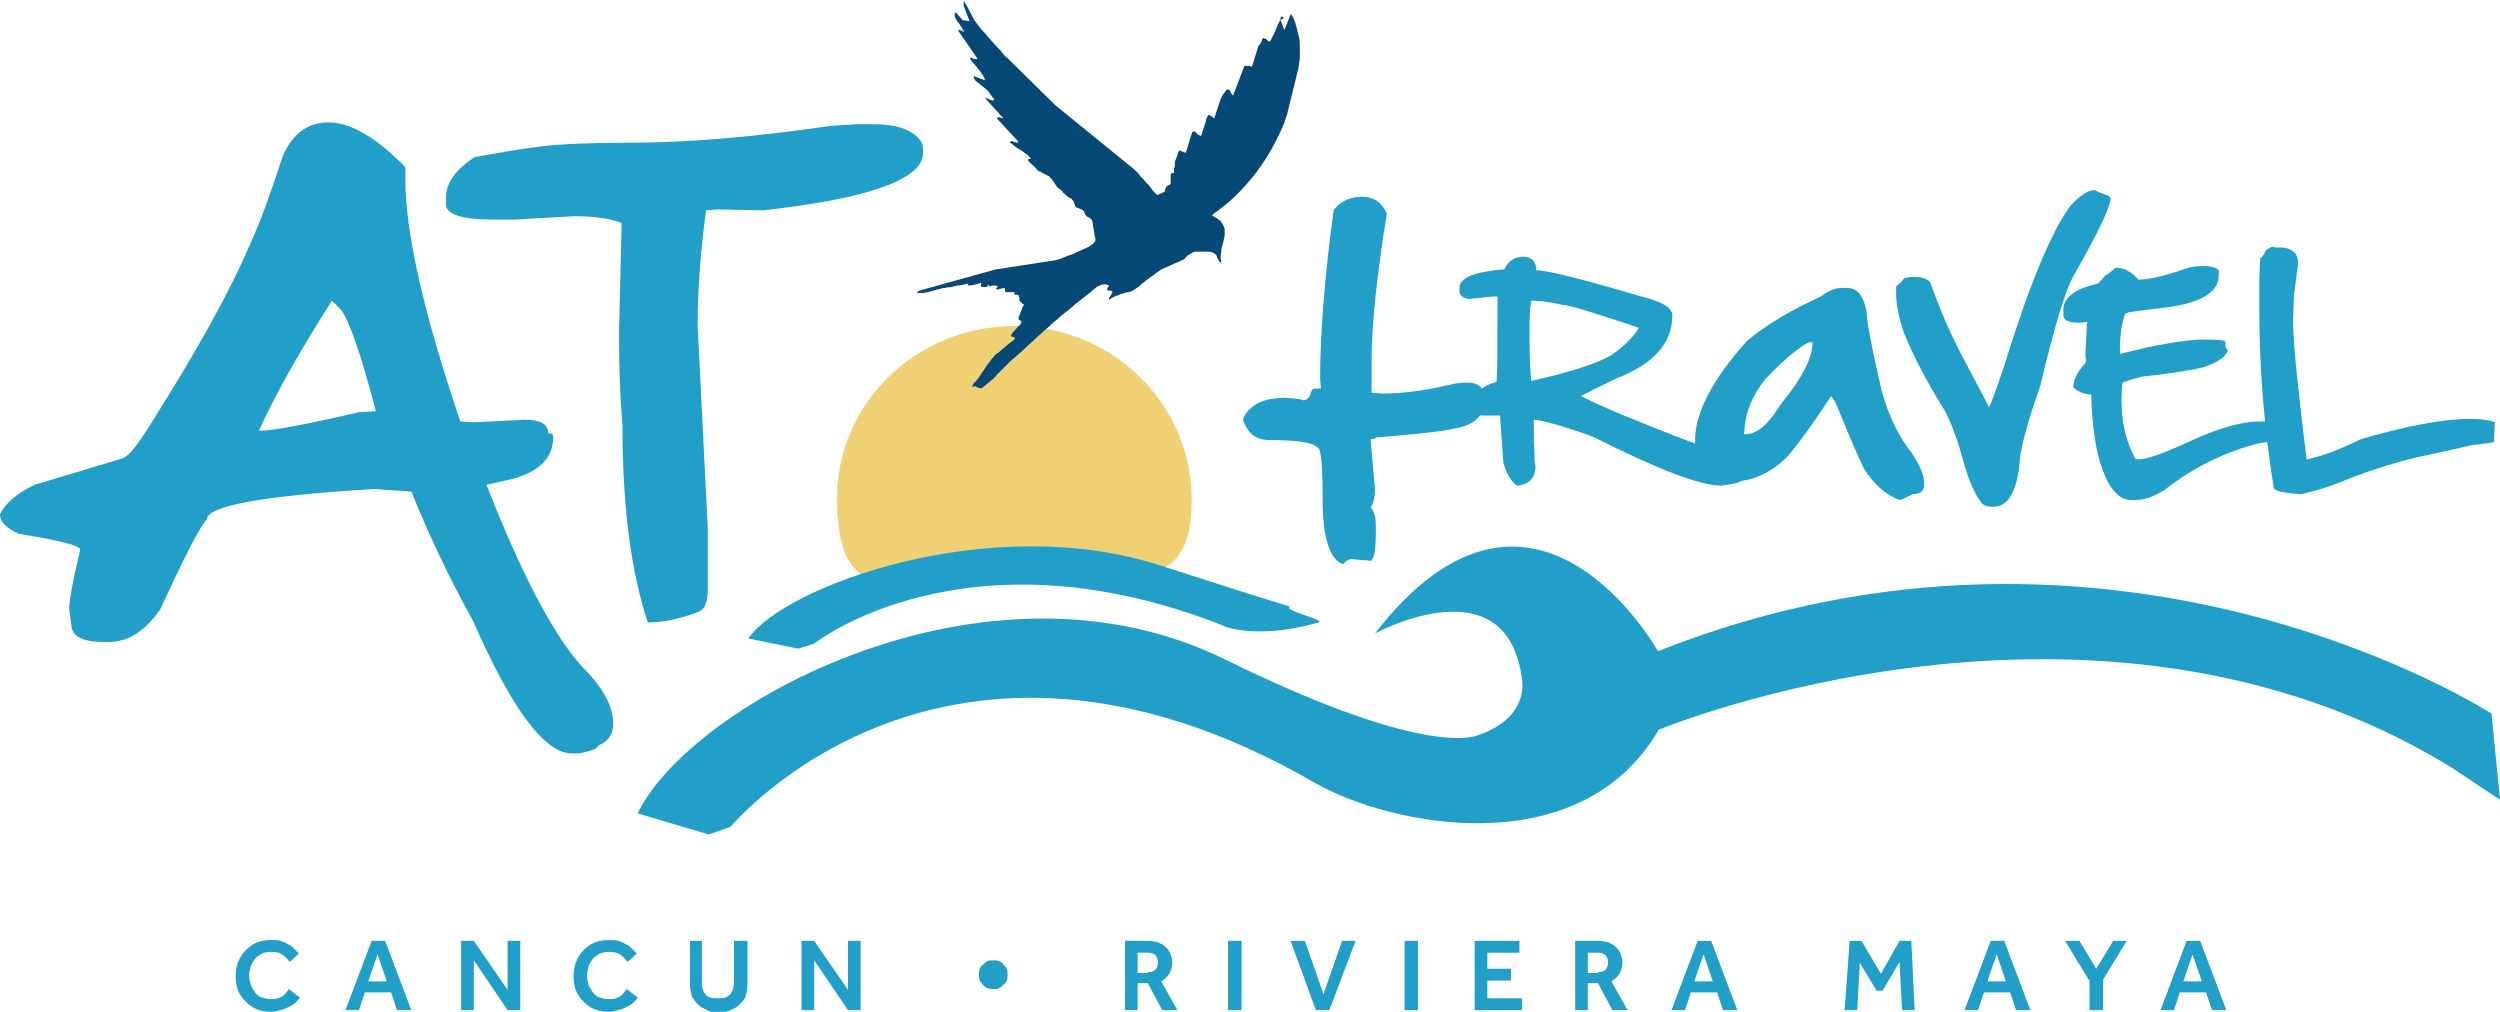
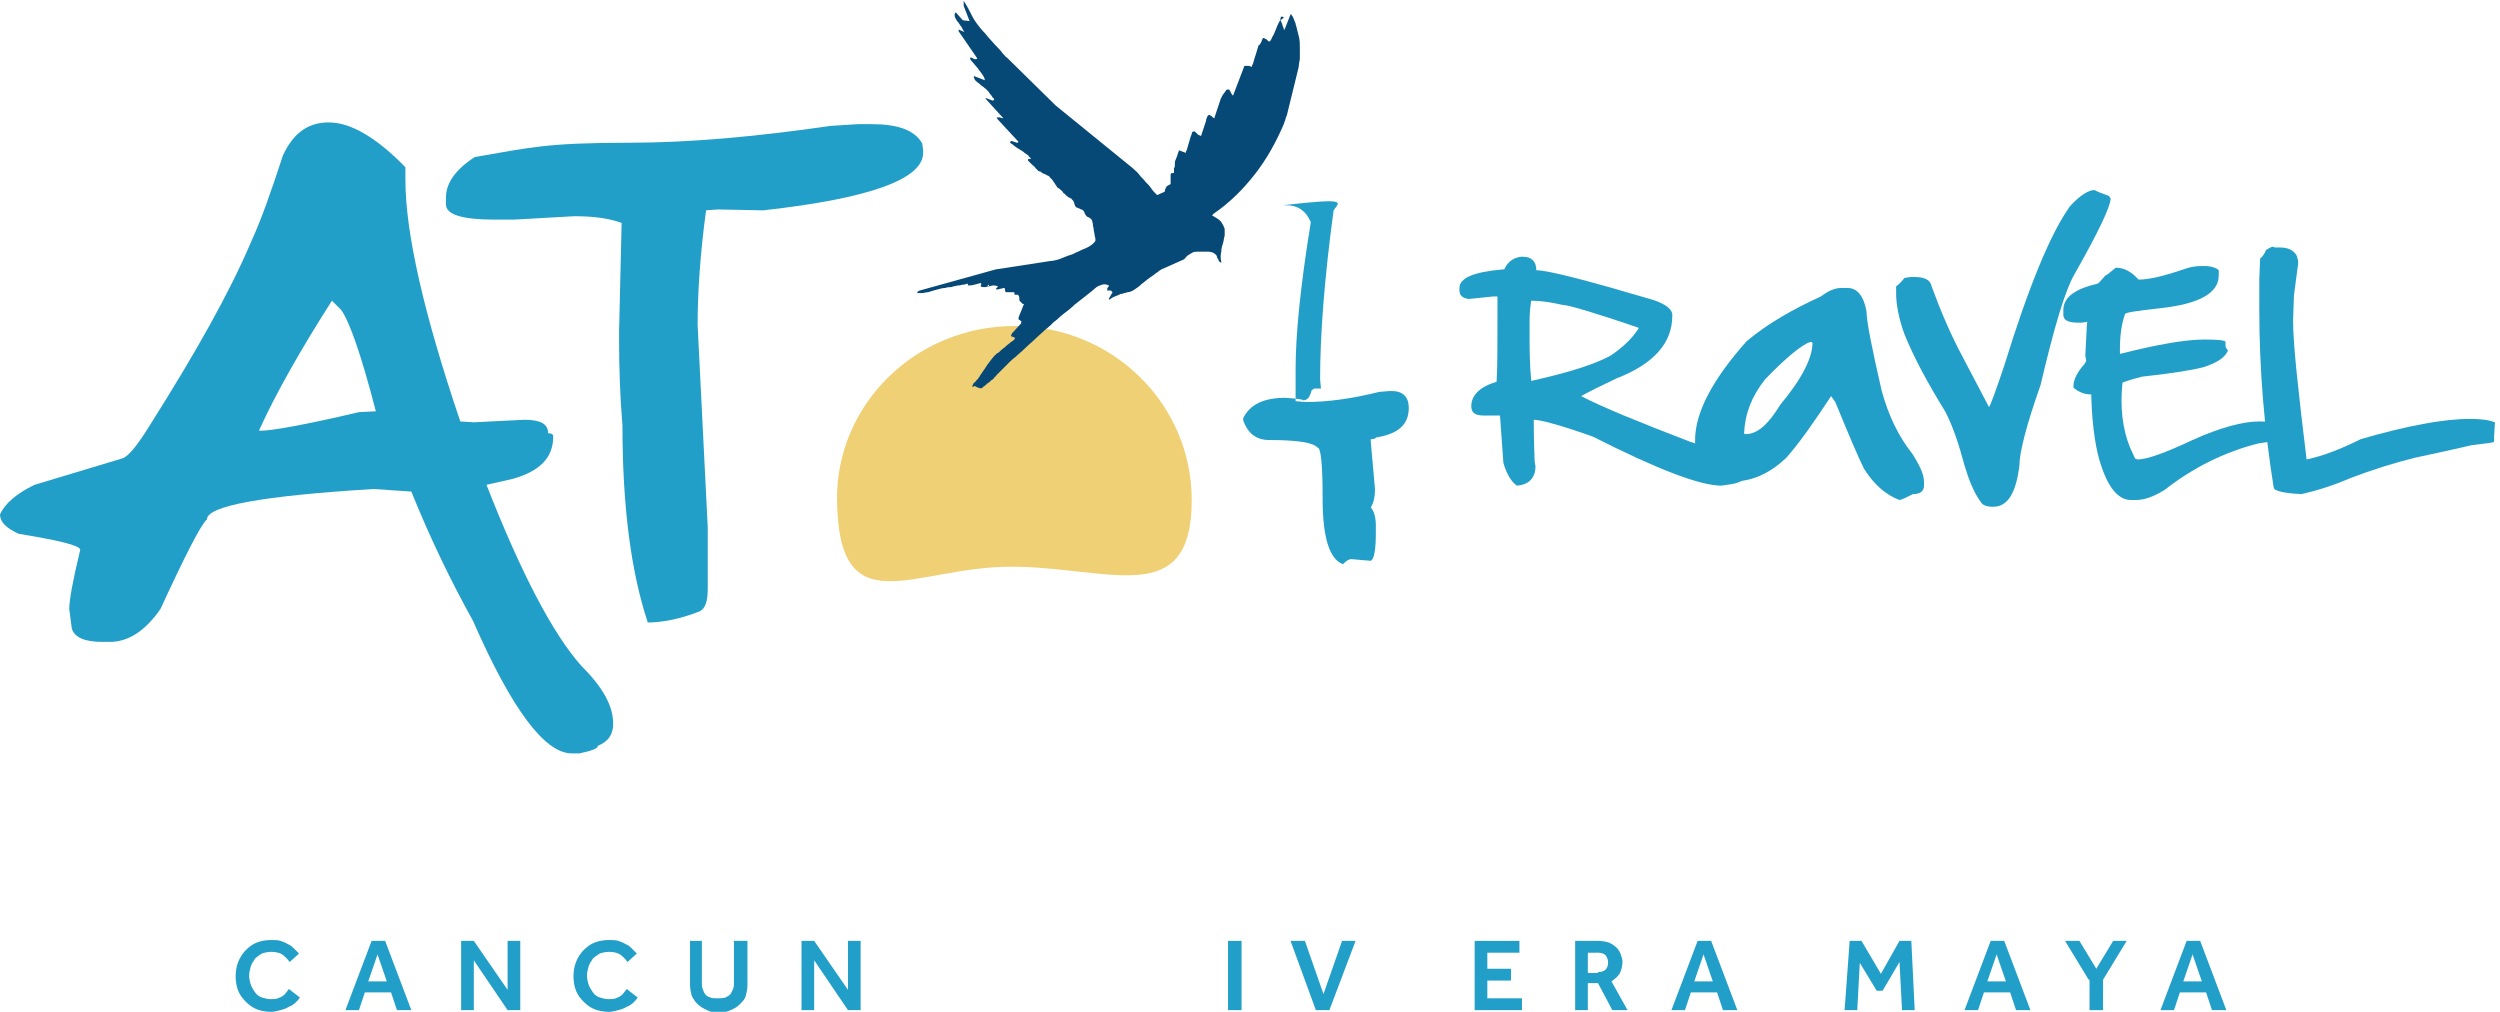
<svg xmlns="http://www.w3.org/2000/svg" version="1.1" id="Layer_1" x="0px" y="0px" viewBox="0 0 296 119.8" style="enable-background:new 0 0 296 119.8;" xml:space="preserve">
  <style type="text/css">
	.st0{fill-rule:evenodd;clip-rule:evenodd;fill:#229FC8;}
	.st1{fill-rule:evenodd;clip-rule:evenodd;fill:#F0D075;}
	.st2{fill:#064876;}
	.st3{fill:#229FC8;}
</style>
  <g id="XMLID_2_">
-     <path id="XMLID_65_" class="st0" d="M86.5,97.9c0,0,25.3-30.6,69.2-5.2c8.7,5,31.3,9.8,40.7-6.3c0,0,51.7-21.5,93.9,4.5l5.7,3.8   l-1-10.2c0,0-44.5-28.9-98.7-7.4c0,0-14.7-26.4-33.5-2.1c0,0,15.6-8.5,17.4,5.4c0,0,1,4.5-5.1,6.6c0,0-5.4,3.2-30-8.9   c-28.4-14-63.5,5.4-69.6,18.2l8.4,2.5L86.5,97.9L86.5,97.9z" />
    <path id="XMLID_64_" class="st1" d="M120.1,38.6c11.6,0,21,9.2,21,20.6c0,13.1-9.8,7.9-21.4,7.9c-11.6,0-20.4,7.2-20.6-7.9   C99,47.8,108.5,38.6,120.1,38.6L120.1,38.6z" />
-     <path id="XMLID_63_" class="st0" d="M96.4,76.2c0,0,17.9-14.2,48.5-2.1c-0.9-0.3,3.3,1.9,11.2-0.4c1-0.3-4.6-1.5-3.3-1.9   c0,0,1.8,0.7-15.6-4.9c-20-6.4-44.4,2.5-48.6,8.7l5.9,1.2L96.4,76.2L96.4,76.2z" />
    <path id="XMLID_60_" class="st2" d="M116.4,45.8c0.2-0.1,0.4-0.3,0.5-0.4c0.2-0.1,0.4-0.3,0.5-0.4c0.2-0.1,0.3-0.2,0.3-0.3   c0,0,0.2-0.1,0.3-0.3c0.2-0.2,0.4-0.4,0.6-0.6c0.2-0.2,0.4-0.4,0.6-0.6c0.2-0.2,0.3-0.3,0.3-0.3c0.2-0.2,0.4-0.4,0.8-0.7   c0.3-0.3,0.7-0.6,1.1-1c0.4-0.4,0.8-0.7,1.2-1.1c0.4-0.4,0.8-0.7,1.2-1.1c0.4-0.3,0.7-0.6,1-0.9c0.3-0.2,0.5-0.4,0.6-0.5   c0,0,0.2-0.2,0.6-0.5c0.4-0.3,0.8-0.6,1.2-1c0.5-0.4,0.9-0.7,1.4-1.1c0.5-0.4,0.9-0.7,1.1-0.9c0.2-0.2,0.5-0.3,0.8-0.4   c0.3-0.1,0.6,0,0.8,0.1c0,0,0,0.1-0.1,0.2c-0.1,0.1-0.1,0.2-0.1,0.2c0,0,0,0,0,0.1c0,0,0,0.1,0,0.1c0,0,0.1,0,0.2,0   c0.1,0,0.2,0,0.2,0c0,0,0.1,0,0.1,0.1c0.1,0,0.1,0.1,0.1,0.1c0,0,0,0,0,0.1c0,0,0,0,0,0c0,0,0,0-0.1,0.1c0,0.1-0.1,0.1-0.1,0.2   c0,0.1-0.1,0.1-0.1,0.2c0,0-0.1,0.1-0.1,0.1l0,0.2c0.2-0.1,0.4-0.3,0.7-0.4c0.3-0.1,0.5-0.2,0.7-0.3c0.1,0,0.2,0,0.4-0.1   c0.2,0,0.3-0.1,0.4-0.1c0.2,0,0.5-0.1,0.8-0.3c0.3-0.2,0.6-0.4,0.9-0.7c0.3-0.2,0.6-0.5,0.9-0.7c0.3-0.2,0.6-0.4,0.8-0.6   c0.1,0,0.2-0.1,0.3-0.2c0.1-0.1,0.2-0.1,0.3-0.2l2.7-1.2c0.2-0.2,0.3-0.4,0.5-0.5c0.2-0.1,0.3-0.2,0.5-0.3c0.2-0.1,0.4-0.1,0.6-0.1   c0.2,0,0.5,0,0.8,0c0.2,0,0.4,0,0.5,0c0.2,0,0.4,0.1,0.5,0.1c0.1,0.1,0.2,0.1,0.3,0.2c0.1,0.1,0.2,0.2,0.2,0.4   c0.1,0.1,0.2,0.3,0.2,0.4c0.1,0.1,0.2,0.2,0.3,0.2l0-0.1c-0.1-0.4-0.1-0.8,0-1.2c0-0.4,0.1-0.7,0.2-1c0.1-0.3,0.1-0.6,0.2-0.9   c0-0.3,0-0.6,0-0.8c-0.1-0.3-0.2-0.5-0.4-0.8c-0.2-0.3-0.6-0.5-1.1-0.8c0.1-0.1,0.1-0.1,0.2-0.2c1.9-1.3,3.5-2.9,4.9-4.7   c1.4-1.8,2.5-3.8,3.4-5.9l0.1-0.3c0.1-0.2,0.1-0.4,0.2-0.6c0.1-0.2,0.1-0.3,0.1-0.3l1.3-5.3c0.1-0.4,0.1-0.8,0.2-1.2   c0-0.4,0-0.9,0-1.3c0-0.4,0-0.9-0.1-1.3c-0.1-0.4-0.2-0.8-0.3-1.2c0-0.1-0.1-0.2-0.1-0.4c-0.1-0.2-0.1-0.3-0.2-0.5   c-0.1-0.2-0.1-0.3-0.2-0.4c-0.1-0.1-0.1-0.2-0.1-0.2l-0.1,0l-0.7,1.8l-0.1,0c0-0.1,0-0.2-0.1-0.3c0-0.1-0.1-0.3-0.1-0.4   c-0.1-0.1-0.1-0.3-0.2-0.4C152.1,2.1,152,2,151.9,2c-0.2-0.1-0.3,0-0.3,0.3c0,0.1-0.1,0.2-0.2,0.4c-0.1,0.2-0.2,0.4-0.3,0.7   c-0.1,0.2-0.2,0.5-0.3,0.7c-0.1,0.2-0.2,0.3-0.2,0.4c0,0-0.1,0.1-0.1,0.2c-0.1,0.1-0.1,0.2-0.2,0.2l0,0l-0.1,0c0,0-0.1-0.1-0.2-0.2   c-0.1-0.1-0.2-0.1-0.2-0.1c0,0-0.1,0-0.1-0.1c0,0-0.1,0-0.1,0c0,0-0.1,0-0.1,0.1c0,0-0.1,0.1-0.1,0.2c0,0.1-0.1,0.2-0.1,0.2   c0,0.1-0.1,0.2-0.1,0.2c0,0.1-0.1,0.1-0.1,0.1l-0.1,0.1c-0.1,0.3-0.2,0.7-0.3,1c-0.1,0.3-0.2,0.6-0.3,1l-0.2,0.5   c-0.1,0-0.1,0-0.3-0.1c-0.1,0-0.2,0-0.3,0c0,0-0.1,0-0.2,0c-0.1,0-0.1,0-0.1,0.1l-1.3,3.4c-0.1,0-0.1-0.1-0.2-0.2   c0-0.1-0.1-0.1-0.1-0.2c0-0.1-0.1-0.1-0.1-0.2c0-0.1-0.1-0.1-0.2-0.1c-0.1,0-0.2,0-0.3,0.2c-0.1,0.1-0.2,0.3-0.3,0.4   c-0.1,0.2-0.2,0.3-0.2,0.4c-0.1,0.1-0.1,0.2-0.1,0.2l0,0l-0.7,2.1l0,0.1c-0.1,0-0.2-0.1-0.3-0.2c-0.1-0.1-0.2-0.1-0.3-0.2   c-0.1,0-0.1,0-0.2,0.1c0,0.1-0.1,0.1-0.1,0.2c0,0.1-0.1,0.2-0.1,0.3c0,0.1,0,0.1,0,0.1c-0.1,0.3-0.2,0.6-0.3,0.9   c-0.1,0.3-0.2,0.6-0.3,0.9c-0.2-0.1-0.3-0.1-0.4-0.2c-0.1-0.1-0.2-0.2-0.3-0.3c-0.1-0.1-0.2,0-0.3,0c-0.1,0.1-0.1,0.2-0.1,0.3   l-0.1,0.2l-0.5,1.7c0,0-0.1,0.1-0.1,0.3l-0.8-0.3c-0.1,0.3-0.2,0.5-0.2,0.6c-0.1,0.2-0.1,0.3-0.2,0.5c-0.1,0.2-0.1,0.3-0.1,0.5   c0,0,0,0.1,0,0.2c0,0.1,0,0.2-0.1,0.3c0,0.1,0,0.2,0,0.3c0,0.1,0,0.2,0,0.2l0,0c0,0.1-0.1,0.1-0.2,0.1c-0.1,0-0.2,0-0.2,0.2l0,0.1   c0,0,0,0.1,0,0.2c0,0.1,0,0.2,0,0.3c0,0.1,0,0.2,0,0.3c0,0.1,0,0.2,0,0.2c-0.2,0.1-0.4,0.2-0.5,0.3c-0.1,0.2-0.2,0.4-0.2,0.6   l-0.9,0.4l0,0l0,0c0,0,0,0,0,0c-0.3-0.3-0.5-0.5-0.7-0.8c-0.2-0.3-0.4-0.5-0.7-0.8c-0.2-0.3-0.5-0.5-0.7-0.8   c-0.2-0.3-0.5-0.5-0.8-0.8l-9.1-7.4l-5.8-5.7c-0.1,0-0.2-0.2-0.5-0.5c-0.2-0.3-0.5-0.6-0.8-0.9c-0.3-0.3-0.6-0.7-0.9-1   c-0.3-0.4-0.5-0.6-0.7-0.8c-0.5-0.6-0.9-1.1-1.2-1.7c-0.3-0.6-0.6-1.2-1-1.8l0,0.1l0,0c0,0.1,0,0.2,0,0.3c0,0.1,0,0.2,0,0.2   l0.7,1.8L114,2.4l-0.8-0.9l-0.1,0c-0.1,0.2-0.1,0.4,0,0.6c0.1,0.2,0.2,0.4,0.4,0.6c0.1,0.2,0.3,0.4,0.4,0.6   c0.1,0.2,0.2,0.4,0.3,0.5l-0.7-0.3c0,0.1,0,0.2,0,0.2l2.2,3.2c0,0,0,0.1-0.1,0.1c0,0-0.1,0-0.1,0c0,0-0.1,0-0.1,0   c-0.1,0-0.1,0-0.2-0.1l-0.3-0.1c-0.1,0.1,0,0.3,0.2,0.5c0.2,0.2,0.4,0.5,0.6,0.7c0.2,0.3,0.4,0.5,0.6,0.8c0.2,0.3,0.3,0.5,0.3,0.7   L115.3,9c0,0.1,0,0.2,0.1,0.4c0.1,0.2,0.3,0.3,0.4,0.4c0.2,0.1,0.3,0.3,0.5,0.4c0.2,0.1,0.3,0.3,0.4,0.3c0,0,0.1,0.1,0.2,0.2   c0.1,0.1,0.2,0.2,0.3,0.4c0.1,0.1,0.2,0.2,0.3,0.4c0.1,0.1,0.2,0.2,0.2,0.2c0,0,0,0,0,0c0,0,0,0,0,0.1c0,0,0,0-0.1,0.1   c0,0-0.1,0-0.1,0l-0.8-0.3l0,0.1l2.1,2.3c-0.1,0-0.2,0-0.4-0.1c-0.1,0-0.2,0-0.4,0l0.1,0.2l2.5,2.7c-0.1,0.1-0.1,0.1-0.2,0.1   c-0.1,0-0.2-0.1-0.3-0.1c-0.1,0-0.2-0.1-0.3-0.1c-0.1,0-0.1,0-0.2,0.1l0,0l0,0c0,0,0,0.1,0,0.1c0,0,0.1,0.1,0.1,0.1   c0.1,0,0.2,0.1,0.3,0.2c0.1,0.1,0.3,0.2,0.4,0.3c0.2,0.1,0.3,0.2,0.5,0.3c0.2,0.1,0.3,0.2,0.4,0.3c0.3,0.2,0.5,0.3,0.5,0.4   c0.1,0.1,0.2,0.2,0.3,0.3c-0.1,0-0.1,0-0.2,0c-0.1,0-0.1,0-0.2,0.1c0,0.1,0,0.1,0.1,0.2c0.1,0.1,0.1,0.1,0.1,0.1   c0.1,0.1,0.2,0.2,0.3,0.3c0.1,0.1,0.3,0.2,0.4,0.4c0.1,0.1,0.2,0.2,0.3,0.3c0.1,0.1,0.2,0.1,0.2,0.1c0,0,0.1,0,0.2,0.1   c0.1,0.1,0.3,0.2,0.4,0.2c0.2,0.1,0.3,0.2,0.4,0.2c0.1,0.1,0.2,0.1,0.2,0.2c0.1,0.1,0.2,0.2,0.3,0.3c0.1,0.1,0.1,0.2,0.2,0.3   c0.1,0.1,0.1,0.2,0.2,0.3c0.1,0.1,0.1,0.2,0.2,0.3c0.2,0.1,0.3,0.2,0.4,0.3c0.1,0.1,0.2,0.1,0.2,0.2c0.1,0.1,0.1,0.2,0.2,0.2   c0.1,0.1,0.2,0.2,0.3,0.3c0,0,0.1,0,0.1,0.1c0.1,0,0.1,0.1,0.2,0.1c0.1,0,0.1,0.1,0.2,0.1c0.1,0,0.1,0.1,0.1,0.1   c0.1,0.1,0.1,0.1,0.2,0.2c0,0.1,0.1,0.2,0.1,0.3c0,0.1,0.1,0.2,0.1,0.3c0.1,0.1,0.1,0.1,0.2,0.2l0.1,0l0.2,0.1l0.2,0.1l0.1,0   c0.1,0.1,0.3,0.2,0.3,0.4c0.1,0.2,0.2,0.4,0.4,0.5c0,0,0.1,0,0.2,0.1c0.1,0.1,0.2,0.1,0.2,0.1c0,0,0,0.1,0.1,0.2   c0,0.1,0.1,0.3,0.1,0.5c0,0.2,0.1,0.4,0.1,0.6c0,0.2,0.1,0.4,0.1,0.6c0,0.2,0.1,0.3,0.1,0.5c0,0.1,0,0.2,0,0.2   c-0.1,0.2-0.3,0.4-0.6,0.6c-0.3,0.2-0.6,0.3-0.8,0.4c-0.3,0.1-0.6,0.3-0.9,0.4c-0.3,0.2-0.7,0.3-1,0.4c-0.3,0.1-0.7,0.3-1,0.4   c-0.4,0.1-0.7,0.2-1,0.2l-6.5,1l-9,2.5c-0.1,0-0.1,0.1-0.2,0.1c0,0-0.1,0.1-0.1,0.2l0.1,0c0,0,0.1,0,0.1,0c0,0,0.1,0,0.3,0   c0.1,0,0.2,0,0.2,0c0.1,0,0.3-0.1,0.6-0.1c0.3-0.1,0.6-0.2,1-0.3c0.4-0.1,0.7-0.2,1-0.2c0.3-0.1,0.5-0.1,0.6-0.1   c0.1,0,0.2,0,0.4-0.1c0.2,0,0.4-0.1,0.6-0.1c0.2,0,0.4-0.1,0.6-0.1c0.2,0,0.3-0.1,0.4-0.1c0,0,0,0,0,0c0,0,0,0,0.1,0   c0,0,0,0.1,0,0.1c0,0.1,0,0.1,0,0.1c0.2,0,0.5,0,0.8-0.1c0.3-0.1,0.5-0.1,0.7-0.2l0.1,0.1l-0.1,0.3c0.2,0.1,0.3,0.1,0.5,0.1   c0.2,0,0.3-0.1,0.5-0.1c0.2,0,0.3-0.1,0.5-0.1c0.2,0,0.3,0,0.5,0.1l0.1,0c0,0-0.1,0.1-0.1,0.1c-0.1,0.1-0.1,0.1-0.1,0.1l-0.1,0.1   c0.1,0.1,0.3,0.1,0.5,0c0.2,0,0.3-0.1,0.5-0.1h0c0,0,0,0,0.1,0.1c0,0,0,0.1,0,0.1c0,0.1,0,0.1,0,0.1c0,0,0,0.1,0.1,0.2   c0,0,0.1,0,0.2,0c0.1,0,0.1,0,0.2,0c0,0,0.1,0,0.1,0c0.1,0,0.2,0,0.2,0c0.1,0,0.2,0,0.2,0c0.1,0,0.1,0,0.1,0c0,0.2,0,0.3,0.1,0.3   c0.1,0,0.1,0,0.2,0c0.1,0,0.2,0,0.2,0.1c0.1,0.1,0.1,0.3,0.1,0.5c0,0.1,0,0.1,0.1,0.2c0.1,0.1,0.1,0.1,0.2,0.2   c0.1,0.1,0.1,0.1,0.2,0.1c0,0,0.1,0.1,0,0.1l-0.6,1.5c0,0.1,0,0.1,0,0.2c0,0,0.1,0.1,0.1,0.1c0.1,0,0.1,0.1,0.2,0.1   c0,0,0.1,0.1,0,0.2c0,0,0,0,0,0.1c0,0,0,0,0,0l-1.1,1.2l-0.1,0.3l0.5,0.2l-0.1,0.2c-0.1,0.1-0.2,0.2-0.4,0.3   c-0.2,0.2-0.4,0.3-0.6,0.5c-0.2,0.2-0.4,0.3-0.6,0.5c-0.2,0.2-0.3,0.3-0.4,0.3c-0.5,0.4-0.8,0.9-1.2,1.4c-0.3,0.5-0.7,1-1,1.5   c-0.1,0.2-0.3,0.3-0.4,0.5c-0.2,0.1-0.3,0.3-0.4,0.6c0.1,0,0.2,0,0.3-0.1l0,0l0,0l0,0l0,0l0,0l0,0l0,0l0,0l0,0l0,0l0,0l0,0l0,0l0,0   l0,0C116.1,46.1,116.3,46,116.4,45.8L116.4,45.8z M117.1,33.9c0,0.1-0.1,0.1-0.1,0c-0.1,0-0.1-0.1,0-0.1c0-0.1,0.1-0.1,0.1-0.1   C117.1,33.8,117.1,33.8,117.1,33.9L117.1,33.9L117.1,33.9z" />
    <path id="XMLID_57_" class="st3" d="M33.5,18.4c-1.4,4.3-2.6,7.7-3.8,10.3c-2.5,5.9-6.5,13-11.8,21.4c-1.6,2.6-2.7,4-3.5,4.2   L4.1,57.4C2,58.4,0.6,59.6,0,60.9c0,0.9,0.7,1.6,2.2,2.3c4.9,0.8,7.3,1.4,7.3,1.9c-0.9,3.7-1.3,6-1.3,7l0.3,2.3   c0.3,1.1,1.6,1.6,3.6,1.6H13c2.2,0,4.2-1.3,6-3.9c3-6.5,4.8-10,5.5-10.6c0-1.6,6.6-2.8,19.7-3.6l4.5,0.3C51,63.9,53.5,69,56,73.5   c4.6,10.5,8.5,15.7,11.7,15.7h0.9c1.5-0.3,2.2-0.6,2.2-0.9c1.2-0.5,1.8-1.3,1.8-2.6c0-2.2-1.3-4.4-3.8-6.9   c-3.3-3.7-7.1-10.9-11.2-21.4l3.1-0.7c3.2-0.9,4.8-2.5,4.8-5c0-0.3-0.2-0.4-0.6-0.4c0-1.1-0.9-1.6-2.8-1.6L56.1,50l-1.6-0.1   C50.2,37.2,48,27.6,48,21.3v-1.5c-3.4-3.5-6.5-5.3-9-5.3h-0.4C36.4,14.6,34.7,15.8,33.5,18.4L33.5,18.4L33.5,18.4z M40.4,36.7   c1,1.4,2.4,5.4,4.1,12h-0.1l-1.9,0.1C36.1,50.3,32.2,51,30.8,51h-0.1v-0.1c2-4.4,4.9-9.5,8.6-15.3L40.4,36.7L40.4,36.7z" />
    <path id="XMLID_56_" class="st3" d="M98.4,14.9c-9,1.3-16.9,2-23.9,2c-9.9,0-11.9,0.6-18.3,1.7c-2.3,1.5-3.4,3.1-3.4,4.8v0.8   c0,1.2,1.9,1.8,5.7,1.8h2.4l7.1-0.4c2.5,0,4.3,0.3,5.6,0.8l-0.3,12.8v1c0,3.2,0.1,6.6,0.4,10.2c0,9.5,1,17.3,3,23.3   c1.7,0,3.8-0.4,6.1-1.3c0.7-0.3,1-1.2,1-2.7v-7.2l-1.2-24c0-3.9,0.3-8.4,1-13.6l1.4-0.1l5.1,0.1h0.3c12.6-1.4,18.9-3.7,18.9-6.8   v-0.3l-0.1-0.8c-0.9-1.6-2.9-2.3-6-2.3h-1.6L98.4,14.9L98.4,14.9z" />
-     <path id="XMLID_55_" class="st3" d="M157.9,24.9c-1.1,8.1-1.6,14.8-1.6,20l0.1,1.1h-0.8l-0.3,0.2c-0.2,0.8-0.5,1.2-1,1.2   c0-0.1-0.7-0.2-2.1-0.3c-2.6,0-4.2,0.8-5,2.4v0.3c0.6,1.6,1.6,2.3,3.1,2.3c3.3,0,5.2,0.3,5.7,0.9c0.4,0,0.6,2,0.6,6.1   c0,4.5,0.8,7.1,2.4,7.7c0.4-0.4,0.7-0.6,1-0.6l2.3,0.2c0.4-0.2,0.6-1.3,0.6-3.3v-0.9c0-0.9-0.2-1.7-0.6-2.1   c0.4-0.7,0.5-1.4,0.5-2.2l-0.5-5.6V52c0.4,0,0.6-0.1,0.6-0.2c4.8-0.4,7.8-0.7,9-1c2.6-0.4,3.9-1.5,3.9-3.5c0-1.3-0.7-2-2-2h-0.3   l-1.2,0.1c-3.2,0.8-6.1,1.2-8.7,1.2l-1.2-0.1v-3.8c0-4.2,0.6-10,1.8-17.4c-0.6-1.4-1.6-2-2.9-2h-0.4   C159.7,23.4,158.6,23.9,157.9,24.9L157.9,24.9L157.9,24.9z" />
+     <path id="XMLID_55_" class="st3" d="M157.9,24.9c-1.1,8.1-1.6,14.8-1.6,20l0.1,1.1h-0.8l-0.3,0.2c-0.2,0.8-0.5,1.2-1,1.2   c0-0.1-0.7-0.2-2.1-0.3c-2.6,0-4.2,0.8-5,2.4v0.3c0.6,1.6,1.6,2.3,3.1,2.3c3.3,0,5.2,0.3,5.7,0.9c0.4,0,0.6,2,0.6,6.1   c0,4.5,0.8,7.1,2.4,7.7c0.4-0.4,0.7-0.6,1-0.6l2.3,0.2c0.4-0.2,0.6-1.3,0.6-3.3v-0.9c0-0.9-0.2-1.7-0.6-2.1   c0.4-0.7,0.5-1.4,0.5-2.2l-0.5-5.6V52c0.4,0,0.6-0.1,0.6-0.2c2.6-0.4,3.9-1.5,3.9-3.5c0-1.3-0.7-2-2-2h-0.3   l-1.2,0.1c-3.2,0.8-6.1,1.2-8.7,1.2l-1.2-0.1v-3.8c0-4.2,0.6-10,1.8-17.4c-0.6-1.4-1.6-2-2.9-2h-0.4   C159.7,23.4,158.6,23.9,157.9,24.9L157.9,24.9L157.9,24.9z" />
    <path id="XMLID_52_" class="st3" d="M178.1,31.9h-0.2c-3.4,0.3-5.1,1-5.1,2.2v0.3c0,0.6,0.4,0.9,1.1,1l2.9-0.3h0.5v2.4   c0,3.6,0,6.1-0.1,7.6v0.1c-2,0.6-3,1.6-3,2.9c0,0.8,0.5,1.1,1.5,1.1h1.9l0.4,5.6c0.4,1.4,1,2.3,1.6,2.7c1.4-0.1,2.2-0.9,2.2-2.3   l-0.1-0.6c-0.1-2.6-0.1-4.1-0.1-4.4v-0.5c0.7,0,3.1,0.6,7,2c7.7,3.9,12.7,5.8,15.2,5.8l0.7-0.1c1.9-0.2,2.8-1,2.8-2.2v-0.2   c-1.1-0.6-3.5-1.5-7.2-2.7c-6-2.3-10.4-4.1-12.9-5.4c1.1-0.6,2.5-1.3,4.2-2.1c4.4-1.7,6.6-4.2,6.6-7.4v-0.1c0-0.7-0.8-1.3-2.3-1.8   c-7.8-2.3-12.4-3.5-13.8-3.5c0-1.1-0.6-1.6-1.6-1.6h-0.2C179.2,30.5,178.5,31,178.1,31.9L178.1,31.9L178.1,31.9z M185,36.1   c0.7,0,3.7,0.9,9,2.7v0.1c-0.7,1.1-1.8,2.2-3.3,3.2c-1.8,1-4.9,2-9.4,3c-0.2-2-0.2-3.9-0.2-5.9V38c0-1,0.1-1.8,0.2-2.4   C182.4,35.6,183.7,35.8,185,36.1L185,36.1L185,36.1z" />
    <path id="XMLID_49_" class="st3" d="M215.6,35.1c-3.3,1.5-6.3,3.2-8.8,5.3c-4.1,4.6-6.1,8.5-6.1,11.7v0.3l0.1,1.1   c0.7,2.3,2.2,3.5,4.4,3.5c2.3,0,4.4-1,6.3-2.8c1.5-1.7,3.2-4.1,5.3-7.3l0.5,0.7c1.6,3.9,2.7,6.5,3.4,7.9c1.2,1.9,2.6,3.1,4.2,3.7   c0.2,0,0.8-0.3,1.6-0.7c0.8,0,1.3-0.3,1.3-1v-0.5c0-0.8-0.5-1.9-1.4-3.3c-1.6-2-2.8-4.5-3.6-7.4c-1.2-5.2-1.8-8.3-1.8-9.4   c-0.3-1.8-1.1-2.8-2.2-2.8h-0.4C217.4,34,216.5,34.4,215.6,35.1L215.6,35.1L215.6,35.1z M209,44.9c2.6-2.7,4.4-4.1,5.3-4.4h0.2   l0.1,0.1c0,1.7-1.2,4.2-3.8,7.3c-1.4,2.3-2.7,3.5-4.1,3.5h-0.1l-0.1-0.1C206.6,49,207.4,46.9,209,44.9L209,44.9L209,44.9z" />
    <path id="XMLID_48_" class="st3" d="M245.1,24.4c-2.3,3.2-4.9,9.5-7.8,18.9c-1,3-1.6,4.6-1.8,4.9l-3.1-5.9   c-1.4-2.6-2.6-5.4-3.7-8.4c-0.1-0.7-0.8-1.1-1.9-1.1h-0.6l-0.7,0.1c-0.4,0.5-0.7,0.8-1,1v0.8c0,1.3,0.3,3,1,4.9   c1.1,2.7,2.7,5.7,4.8,9.1c0.9,1.7,1.6,3.8,2.3,6.4c0.5,1.7,1.1,3.2,1.9,4.3c0.2,0.4,0.7,0.6,1.5,0.6c1.7,0,2.7-1.6,3.1-4.9   c0-1.5,0.8-4.7,2.5-9.5c1.6-6.8,2.9-11.2,4-13.1c2.9-5.1,4.3-8.1,4.3-9l-0.2-0.3c-0.8-0.3-1.4-0.5-1.7-0.7   C247.3,22.5,246.3,23.1,245.1,24.4L245.1,24.4L245.1,24.4z" />
    <path id="XMLID_47_" class="st3" d="M258.8,31.8c-2.6,0.9-4.4,1.3-5.5,1.3h-0.1c-0.8-0.9-1.7-1.4-2.6-1.4h-0.1   c-0.7,0.6-1.1,0.9-1.2,0.9c-0.6,0.7-0.9,1-1,1c-2.6,0.6-4,1.6-4,3.1v0.6c0,0.6,0.6,0.9,1.7,0.9h0.5l0.7-0.1l-0.1,0.1l-0.2,3.9   l0.1,0.6c0,0.1-0.1,0.2-0.2,0.4c-0.9,1-1.3,1.9-1.3,2.6v0.2c0.7,0.6,1.4,0.8,2.1,0.8c0.1,4,0.6,6.8,1.2,8.5c0.9,2.7,2.1,4,3.5,4   h0.6c1,0,2.1-0.4,3.4-1.2c3.3-2.6,7.1-4.5,11.1-5.5c1.5-0.2,2.2-0.4,2.2-0.4v-1.9c0-0.1-0.7-0.3-2.1-0.3c-1.9,0-4.6,0.7-7.9,2.2   c-3.2,1.5-5.4,2.3-6.5,2.3l-0.3-0.1l-0.6-1.3c-0.9-2.2-1.2-4.8-0.9-7.7c0.8-0.3,1.5-0.5,2.3-0.7c3.7-0.4,6-0.8,7.2-1.1   c1.6-0.5,2.6-1.1,3-2c-0.2-0.2-0.3-0.4-0.3-0.6v-0.4c0-0.2-0.8-0.3-2.5-0.3c-2.3,0-5.6,0.6-10,1.7v-0.6c0-1.6,0.2-3,0.6-4.1   c0-0.2,1.4-0.4,4.1-0.7c4.7-0.5,7-1.8,7-3.9V32c-0.3-0.3-0.9-0.5-1.7-0.5h-0.3C260,31.5,259.4,31.6,258.8,31.8L258.8,31.8   L258.8,31.8z" />
    <path id="XMLID_46_" class="st3" d="M268.3,29.6c-0.2,0.5-0.5,0.9-0.7,1l-0.1,2.5v3.5c0,7.2,0.6,14.2,1.7,21.1   c0,0.4,1.1,0.7,3.3,0.8c1.8-0.4,3.7-1,5.8-1.9c2.6-1,5.2-1.8,7.6-2.4c1.9-0.4,4.2-0.9,6.8-1.5c1.7-0.2,2.6-0.3,2.6-0.4v-0.6   l0.1-1.7c-0.8-0.3-1.7-0.4-3-0.4c-3.1,0-7.4,0.8-12.9,2.4c-2.4,1.2-4.5,2-6.4,2.4c-1-8.2-1.6-13.7-1.6-16.4l0.1-3l0.5-3.8v-0.2   c0-0.2-0.1-0.5-0.2-0.8c-0.4-0.6-1-0.9-2-0.9h-0.6C269.1,29.1,268.8,29.3,268.3,29.6L268.3,29.6L268.3,29.6z" />
    <g id="XMLID_3_">
      <path id="XMLID_44_" class="st3" d="M35.5,118.1c-0.1,0.2-0.3,0.4-0.5,0.6c-0.2,0.2-0.5,0.4-0.8,0.5c-0.3,0.2-0.6,0.3-1,0.4    c-0.4,0.1-0.7,0.2-1.1,0.2c-0.6,0-1.2-0.1-1.7-0.3c-0.5-0.2-0.9-0.5-1.3-0.9c-0.4-0.4-0.7-0.8-0.9-1.3c-0.2-0.5-0.3-1.1-0.3-1.7    c0-0.6,0.1-1.2,0.3-1.7c0.2-0.5,0.5-1,0.9-1.4c0.4-0.4,0.8-0.7,1.3-0.9c0.5-0.2,1.1-0.3,1.7-0.3c0.4,0,0.8,0,1.1,0.1    c0.3,0.1,0.6,0.2,0.9,0.4c0.3,0.1,0.5,0.3,0.7,0.5c0.2,0.2,0.4,0.4,0.6,0.6l-1.1,1c-0.3-0.4-0.6-0.7-0.9-0.9    c-0.3-0.2-0.8-0.3-1.3-0.3c-0.4,0-0.8,0.1-1.1,0.2c-0.3,0.2-0.6,0.4-0.8,0.6c-0.2,0.3-0.4,0.6-0.5,0.9c-0.1,0.4-0.2,0.7-0.2,1.1    c0,0.4,0.1,0.8,0.2,1.1c0.1,0.3,0.3,0.6,0.5,0.9c0.2,0.3,0.5,0.5,0.8,0.6c0.3,0.1,0.7,0.2,1,0.2c0.4,0,0.7,0,0.9-0.1    c0.3-0.1,0.5-0.2,0.6-0.3c0.2-0.1,0.3-0.3,0.4-0.4c0.1-0.1,0.2-0.3,0.3-0.4L35.5,118.1z" />
      <path id="XMLID_41_" class="st3" d="M44,111.4h1.6l3.1,8.2H47l-0.7-2.1h-3.1l-0.7,2.1h-1.6L44,111.4z M45.8,116.2l-1.1-3.2    l-1.1,3.2H45.8z" />
      <path id="XMLID_39_" class="st3" d="M54.5,111.4h1.6l4,5.8v-5.8h1.5v8.2h-1.5l-4-5.9v5.9h-1.5V111.4z" />
      <path id="XMLID_37_" class="st3" d="M75.5,118.1c-0.1,0.2-0.3,0.4-0.5,0.6c-0.2,0.2-0.5,0.4-0.8,0.5c-0.3,0.2-0.6,0.3-1,0.4    c-0.4,0.1-0.7,0.2-1.1,0.2c-0.6,0-1.2-0.1-1.7-0.3c-0.5-0.2-0.9-0.5-1.3-0.9c-0.4-0.4-0.7-0.8-0.9-1.3c-0.2-0.5-0.3-1.1-0.3-1.7    c0-0.6,0.1-1.2,0.3-1.7c0.2-0.5,0.5-1,0.9-1.4c0.4-0.4,0.8-0.7,1.3-0.9c0.5-0.2,1.1-0.3,1.7-0.3c0.4,0,0.8,0,1.1,0.1    c0.3,0.1,0.6,0.2,0.9,0.4c0.3,0.1,0.5,0.3,0.7,0.5c0.2,0.2,0.4,0.4,0.6,0.6l-1.1,1c-0.3-0.4-0.6-0.7-0.9-0.9    c-0.3-0.2-0.8-0.3-1.3-0.3c-0.4,0-0.8,0.1-1.1,0.2c-0.3,0.2-0.6,0.4-0.8,0.6c-0.2,0.3-0.4,0.6-0.5,0.9c-0.1,0.4-0.2,0.7-0.2,1.1    c0,0.4,0.1,0.8,0.2,1.1c0.1,0.3,0.3,0.6,0.5,0.9c0.2,0.3,0.5,0.5,0.8,0.6c0.3,0.1,0.7,0.2,1,0.2c0.4,0,0.7,0,0.9-0.1    c0.3-0.1,0.5-0.2,0.6-0.3c0.2-0.1,0.3-0.3,0.4-0.4c0.1-0.1,0.2-0.3,0.3-0.4L75.5,118.1z" />
      <path id="XMLID_35_" class="st3" d="M81.5,111.4h1.6v4.9c0,0.3,0,0.6,0.1,0.8c0.1,0.3,0.2,0.5,0.3,0.6c0.1,0.2,0.3,0.3,0.6,0.4    c0.2,0.1,0.5,0.1,0.9,0.1c0.3,0,0.6,0,0.9-0.1c0.2-0.1,0.4-0.2,0.6-0.4c0.1-0.2,0.2-0.4,0.3-0.6c0.1-0.3,0.1-0.5,0.1-0.8v-4.9h1.6    v5.2c0,0.5-0.1,0.9-0.2,1.3c-0.1,0.4-0.4,0.7-0.7,1c-0.3,0.3-0.6,0.5-1.1,0.7c-0.4,0.2-0.9,0.3-1.4,0.3c-0.5,0-1-0.1-1.4-0.3    c-0.4-0.2-0.8-0.4-1.1-0.7c-0.3-0.3-0.5-0.6-0.7-1c-0.1-0.4-0.2-0.8-0.2-1.3V111.4z" />
      <path id="XMLID_33_" class="st3" d="M94.8,111.4h1.6l4,5.8v-5.8h1.5v8.2h-1.5l-4-5.9v5.9h-1.5V111.4z" />
-       <path id="XMLID_31_" class="st3" d="M115.9,115.4c0-0.2,0-0.4,0.1-0.7c0.1-0.2,0.2-0.4,0.4-0.5c0.2-0.2,0.3-0.3,0.5-0.4    c0.2-0.1,0.4-0.1,0.7-0.1c0.2,0,0.4,0,0.7,0.1c0.2,0.1,0.4,0.2,0.5,0.4c0.2,0.2,0.3,0.3,0.4,0.5c0.1,0.2,0.1,0.4,0.1,0.7    c0,0.2,0,0.4-0.1,0.7c-0.1,0.2-0.2,0.4-0.4,0.5c-0.2,0.2-0.3,0.3-0.5,0.4c-0.2,0.1-0.4,0.1-0.7,0.1c-0.2,0-0.4,0-0.7-0.1    c-0.2-0.1-0.4-0.2-0.5-0.4c-0.2-0.2-0.3-0.3-0.4-0.5C115.9,115.8,115.9,115.6,115.9,115.4z" />
-       <path id="XMLID_28_" class="st3" d="M133.2,111.4h2.7c0.5,0,1,0.1,1.3,0.2c0.4,0.2,0.7,0.4,0.9,0.6c0.2,0.2,0.4,0.5,0.5,0.8    c0.1,0.3,0.2,0.6,0.2,0.8c0,0.5-0.1,1-0.3,1.4c-0.2,0.4-0.6,0.7-1,1l1.9,3.4h-1.8l-1.7-3.2h-1.2v3.2h-1.5V111.4z M135.9,115.1    c0.4,0,0.7-0.1,0.9-0.3c0.2-0.2,0.3-0.5,0.3-0.8c0-0.4-0.1-0.6-0.3-0.9c-0.2-0.2-0.5-0.3-0.9-0.3h-1.2v2.4H135.9z" />
      <path id="XMLID_26_" class="st3" d="M145.4,111.4h1.6v8.2h-1.6V111.4z" />
      <path id="XMLID_24_" class="st3" d="M152.8,111.4h1.7l2.2,6.3l2.2-6.3h1.6l-3.1,8.2h-1.6L152.8,111.4z" />
-       <path id="XMLID_22_" class="st3" d="M166.3,111.4h1.6v8.2h-1.6V111.4z" />
      <path id="XMLID_20_" class="st3" d="M174.6,111.4h5.3v1.4h-3.8v1.9h2.8v1.4h-2.8v2.1h4.1v1.4h-5.6V111.4z" />
      <path id="XMLID_17_" class="st3" d="M186.5,111.4h2.7c0.5,0,1,0.1,1.3,0.2c0.4,0.2,0.7,0.4,0.9,0.6c0.2,0.2,0.4,0.5,0.5,0.8    c0.1,0.3,0.2,0.6,0.2,0.8c0,0.5-0.1,1-0.3,1.4c-0.2,0.4-0.6,0.7-1,1l1.9,3.4h-1.8l-1.7-3.2H188v3.2h-1.5V111.4z M189.2,115.1    c0.4,0,0.7-0.1,0.9-0.3c0.2-0.2,0.3-0.5,0.3-0.8c0-0.4-0.1-0.6-0.3-0.9c-0.2-0.2-0.5-0.3-0.9-0.3H188v2.4H189.2z" />
      <path id="XMLID_14_" class="st3" d="M201,111.4h1.6l3.1,8.2H204l-0.7-2.1h-3.1l-0.7,2.1h-1.6L201,111.4z M202.8,116.2l-1.1-3.2    l-1.1,3.2H202.8z" />
      <path id="XMLID_12_" class="st3" d="M219,111.4h1.4l2.3,3.9l2.2-3.9h1.4l0.4,8.2h-1.5l-0.3-5.7l-2,3.4h-0.7l-2-3.3l-0.3,5.6h-1.5    L219,111.4z" />
      <path id="XMLID_9_" class="st3" d="M235.7,111.4h1.6l3.1,8.2h-1.7l-0.7-2.1h-3.1l-0.7,2.1h-1.6L235.7,111.4z M237.5,116.2    l-1.1-3.2l-1.1,3.2H237.5z" />
      <path id="XMLID_7_" class="st3" d="M247.3,116l-2.8-4.6h1.7l2,3.3l2-3.3h1.6l-2.8,4.6v3.6h-1.6V116z" />
      <path id="XMLID_4_" class="st3" d="M258.9,111.4h1.6l3.1,8.2h-1.7l-0.7-2.1h-3.1l-0.7,2.1h-1.6L258.9,111.4z M260.7,116.2    l-1.1-3.2l-1.1,3.2H260.7z" />
    </g>
  </g>
</svg>